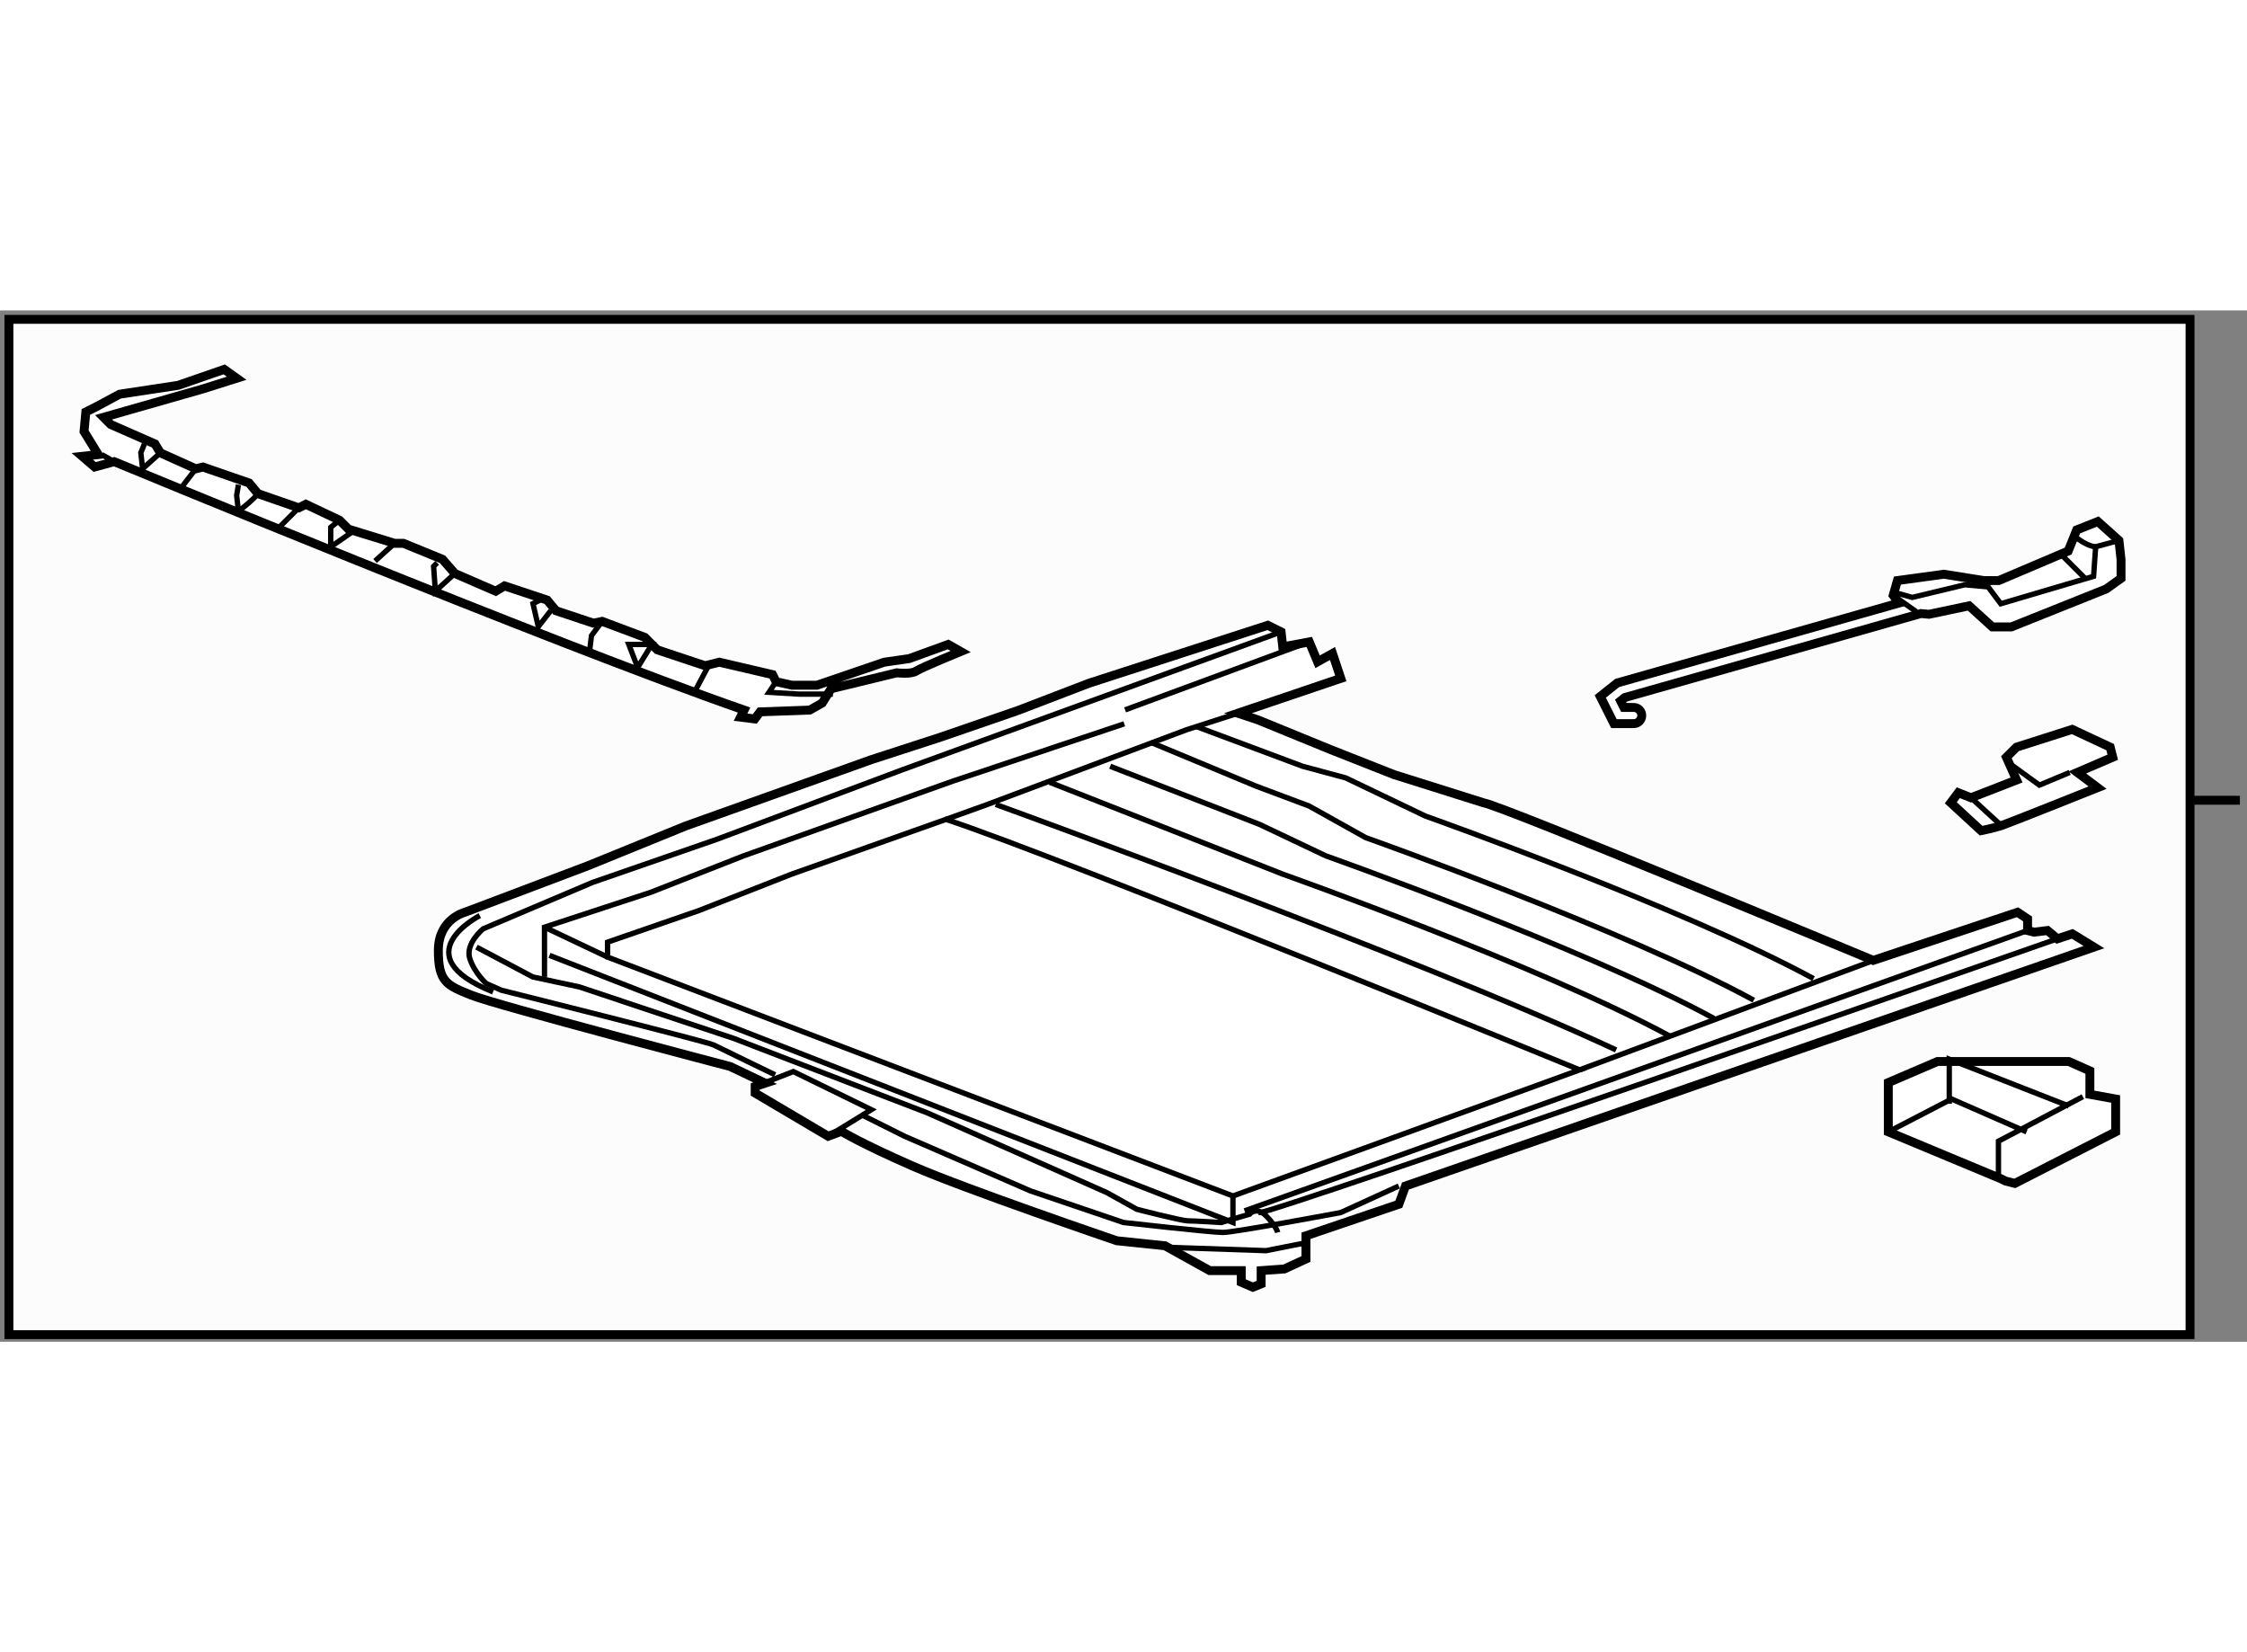
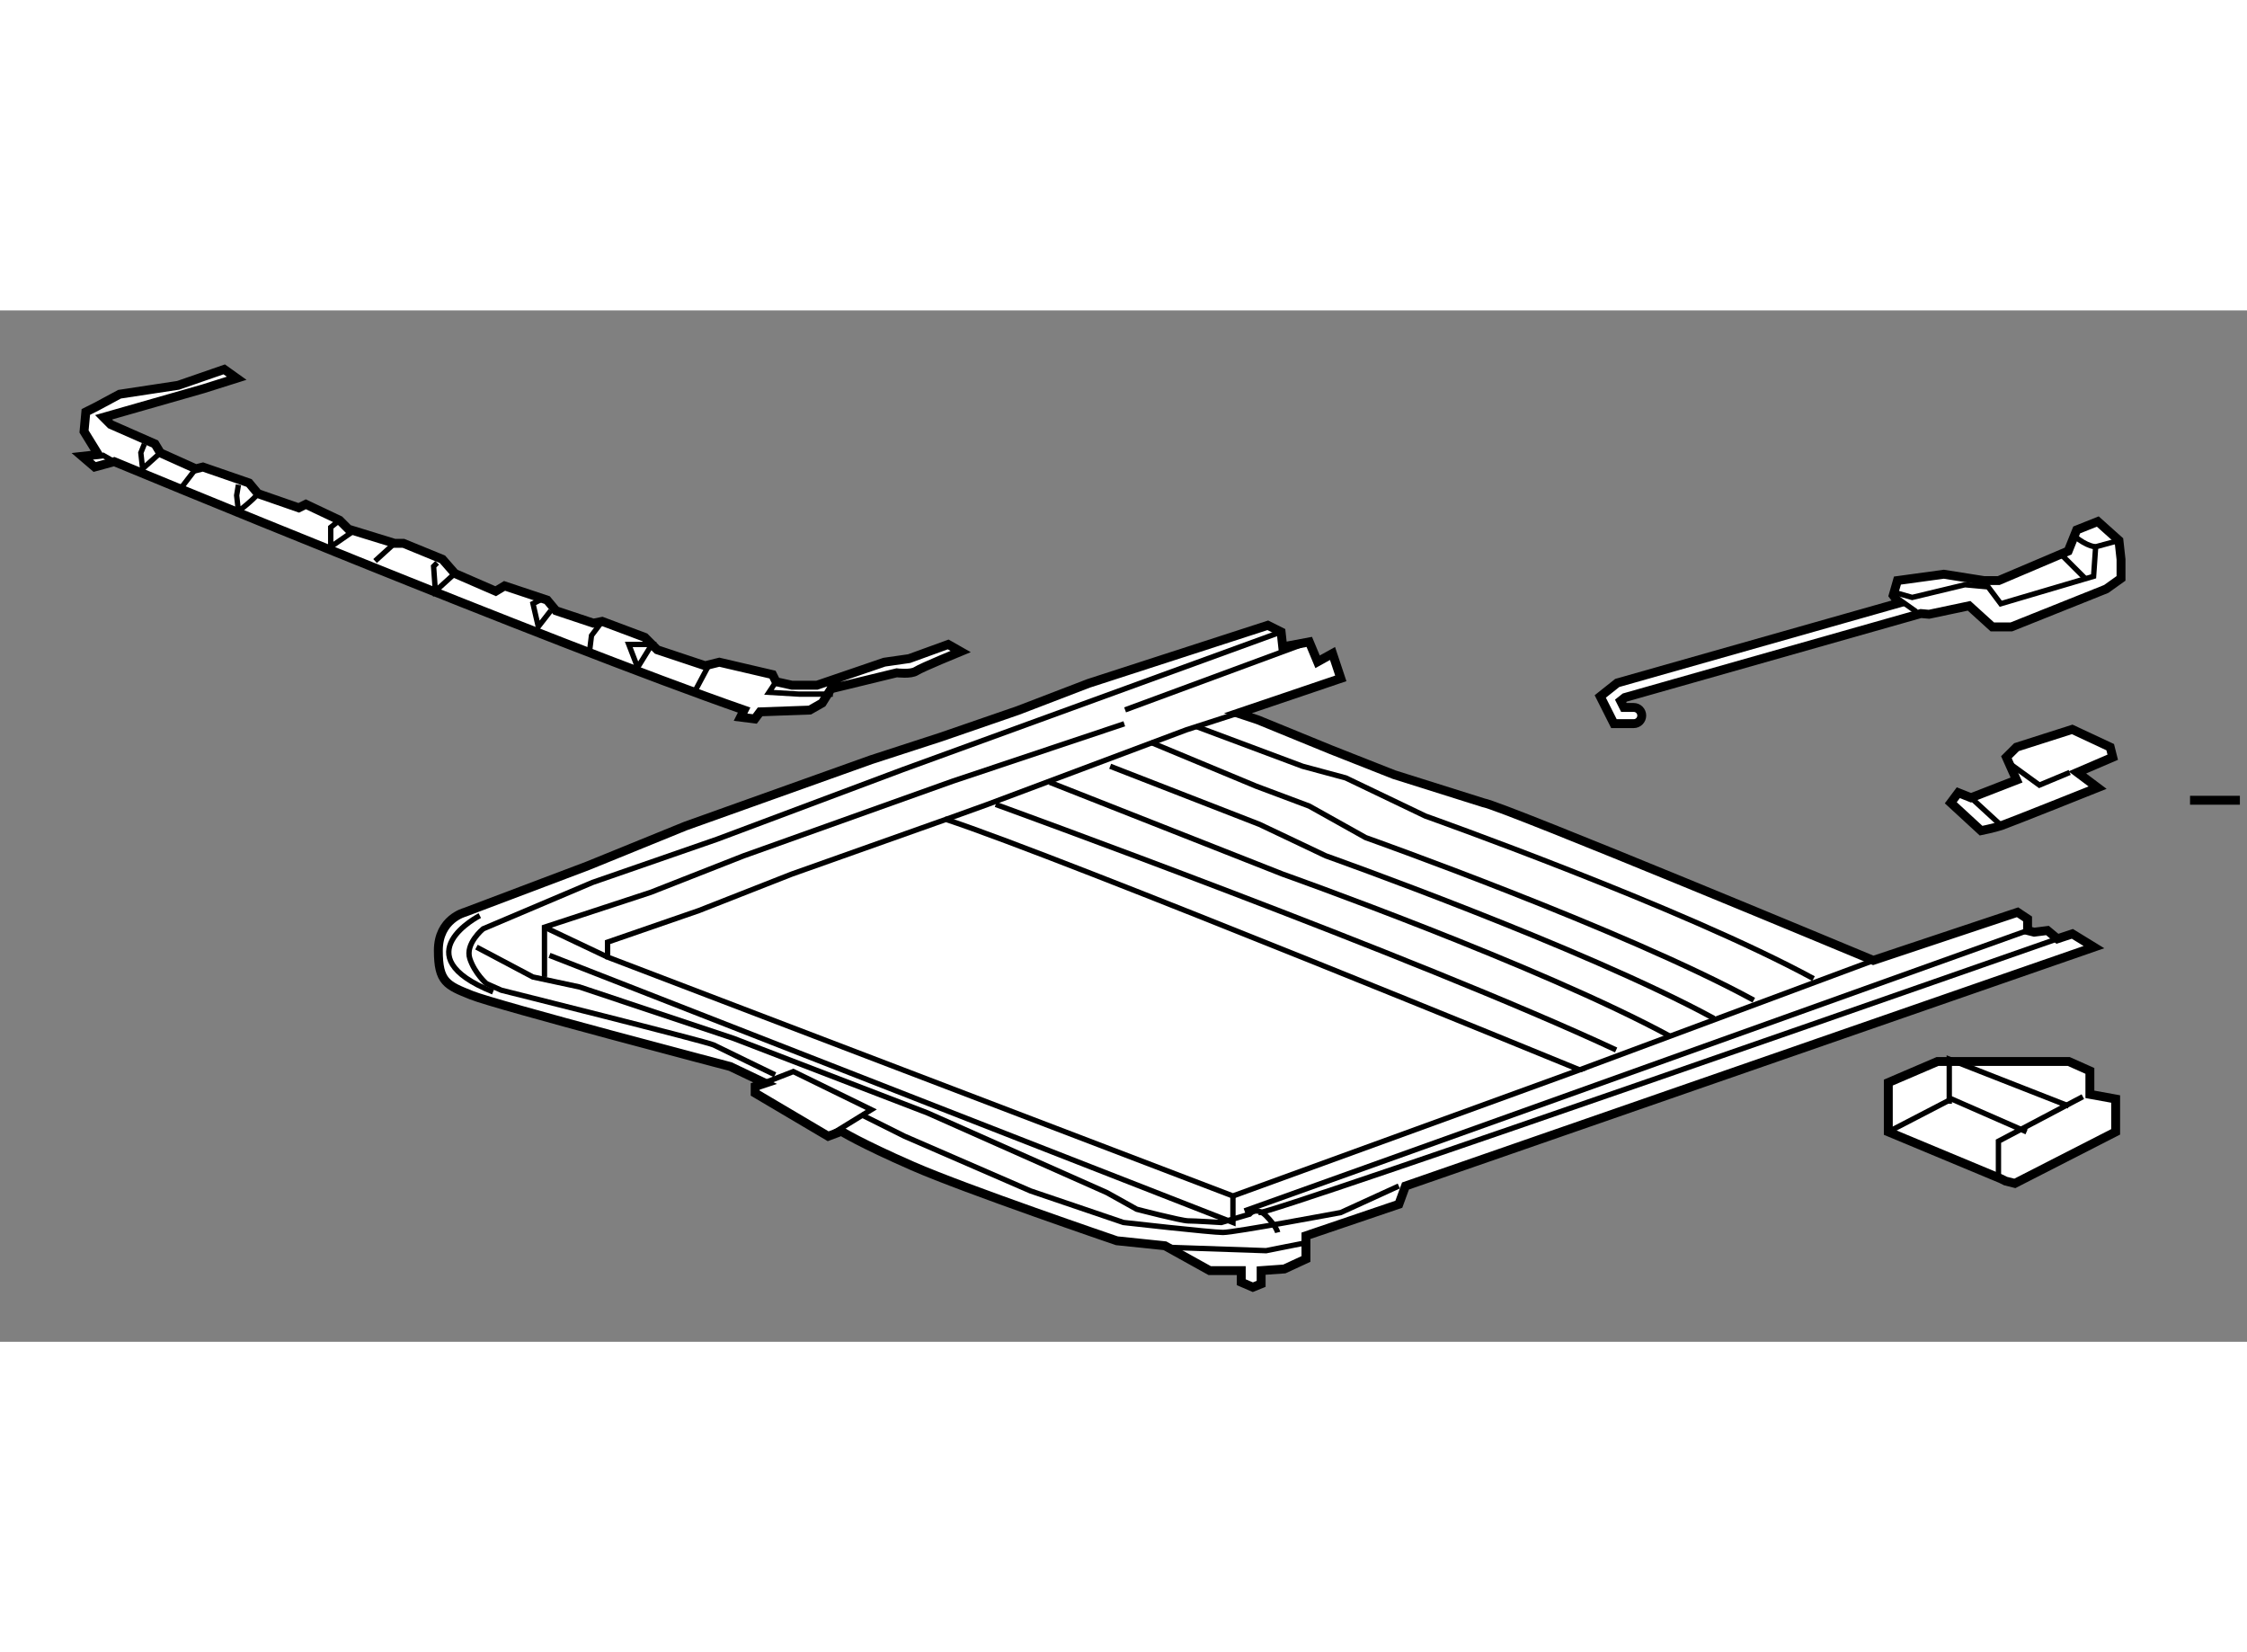
<svg xmlns="http://www.w3.org/2000/svg" version="1.1" x="0px" y="0px" width="244.8px" height="180px" viewBox="57.786 62.147 126.155 57.903" enable-background="new 0 0 244.8 180" xml:space="preserve">
  <rect x="57.786" y="62.147" width="126.155" height="57.903" fill="#808080" stroke="none" />
  <g>
-     <rect x="58.286" y="62.647" fill="#FCFCFC" stroke="#000000" stroke-width="0.5" width="122.457" height="57.003" />
    <line fill="none" stroke="#000000" stroke-width="0.5" x1="183.541" y1="89.647" x2="180.743" y2="89.647" />
  </g>
  <g>
    <path fill="#FFFFFF" stroke="#000000" stroke-width="0.5" d="M141.071,89.788c1.117,0.187,21.887,8.849,21.887,8.849l8.102-2.701     l0.562,0.373v0.651l0.371,0.094l0.746-0.094l0.559,0.465l0.838-0.277l1.212,0.744l-38.652,13.412l-0.374,1.024l-5.215,1.771v1.302     l-1.212,0.561l-1.304,0.093v0.743l-0.466,0.188l-0.65-0.28v-0.651h-1.77l-2.515-1.396l-2.7-0.28c0,0-8.478-2.887-11.457-4.191     c-2.981-1.304-4.005-1.955-4.005-1.955l-0.745,0.278l-4.099-2.422v-0.372l0.56-0.186l-1.956-0.933c0,0-13.133-3.444-14.529-4.005     c-1.397-0.559-1.863-0.743-1.863-2.514c0-1.77,1.49-2.143,1.49-2.143l6.893-2.606l5.495-2.236l10.432-3.726l3.896-1.266     l4.332-1.494l3.971-1.524l10.06-3.26l0.746,0.373l0.092,0.838l1.49-0.279l0.466,1.117l0.839-0.466l0.465,1.397l-5.775,1.956     l1.119,0.373l4.098,1.676l3.539,1.396L141.071,89.788z" />
    <path fill="none" stroke="#000000" stroke-width="0.3" d="M102.232,93.795l8.663-3.074c6.519,2.143,35.577,14.063,35.577,14.063     l-19.465,7.08L91.896,98.452v-0.839l5.122-1.77L102.232,93.795z" />
    <polyline fill="none" stroke="#000000" stroke-width="0.3" points="88.355,99.568 88.355,96.773 94.316,94.818 99.532,92.769      111.268,88.578 120.908,85.354   " />
    <line fill="none" stroke="#000000" stroke-width="0.3" x1="88.355" y1="96.773" x2="91.896" y2="98.452" />
    <path fill="none" stroke="#000000" stroke-width="0.3" d="M101.302,105.063c0,0-3.073-1.489-3.446-1.677     c-0.372-0.187-11.921-3.073-11.921-3.073l-0.839-0.372c0,0-0.651-0.56-0.931-1.397c-0.28-0.839,0.745-1.678,0.745-1.678     l6.146-2.606l6.985-2.423l10.431-3.91l21.236-7.73" />
    <path fill="none" stroke="#000000" stroke-width="0.3" d="M84.724,96.123c0,0-4.378,2.234,0.745,4.284" />
    <path fill="none" stroke="#000000" stroke-width="0.3" d="M84.537,97.892l3.166,1.677l2.608,0.558l8.662,2.89l10.896,4.19     l10.061,4.469l1.675,0.933c0,0,2.515,0.653,2.887,0.653s1.862,0.092,1.862,0.092l1.584-0.466c0,0,0.374-0.465,0.933,0.093     c0.558,0.559,0.65,0.932,0.65,0.932" />
    <polyline fill="none" stroke="#000000" stroke-width="0.3" points="100.184,105.715 102.326,104.879 106.704,107.019      104.282,108.509   " />
    <path fill="none" stroke="#000000" stroke-width="0.3" d="M106.145,107.299l2.422,1.21l7.078,3.073l5.216,1.771     c0,0,4.936,0.559,5.589,0.559c0.651,0,6.611-1.117,6.611-1.117l3.26-1.49" />
    <polyline fill="none" stroke="#000000" stroke-width="0.3" points="123.467,114.75 128.871,114.935 131.198,114.471   " />
    <polyline fill="none" stroke="#000000" stroke-width="0.3" points="88.635,98.357 127.008,113.353 127.008,111.863   " />
    <path fill="none" stroke="#000000" stroke-width="0.3" d="M128.497,112.794c0.374,0.186,44.8-15.369,44.8-15.369" />
    <line fill="none" stroke="#000000" stroke-width="0.3" x1="146.473" y1="104.783" x2="163.236" y2="98.544" />
    <polyline fill="none" stroke="#000000" stroke-width="0.3" points="110.896,90.721 113.224,89.882 124.399,85.691 127.285,84.76        " />
    <line fill="none" stroke="#000000" stroke-width="0.3" x1="120.953" y1="84.573" x2="131.291" y2="80.755" />
    <path fill="none" stroke="#000000" stroke-width="0.3" d="M113.688,89.882c0,0,23.656,8.57,34.834,13.785" />
    <path fill="none" stroke="#000000" stroke-width="0.3" d="M151.595,102.921c-7.357-4.004-21.794-9.126-21.794-9.126l-13.074-5.154     " />
    <path fill="none" stroke="#000000" stroke-width="0.3" d="M120.115,87.739L128.497,91l3.726,1.769c0,0,14.436,5.123,21.794,9.128" />
    <path fill="none" stroke="#000000" stroke-width="0.3" d="M156.251,100.872c-7.356-4.006-21.793-9.128-21.793-9.128l-3.167-1.77     l-2.979-1.117l-5.909-2.458" />
    <path fill="none" stroke="#000000" stroke-width="0.3" d="M159.605,99.662c-7.357-4.006-21.794-9.128-21.794-9.128l-4.471-2.142     l-2.422-0.653l-5.978-2.235" />
    <line fill="none" stroke="#000000" stroke-width="0.3" x1="127.659" y1="112.702" x2="171.621" y2="96.96" />
  </g>
  <g>
    <path fill="#FFFFFF" stroke="#000000" stroke-width="0.5" d="M171.003,88.511l-2.557,0.995l-0.713-0.283l-0.423,0.566l1.701,1.566     c0,0,0.714-0.144,1.14-0.284c0.426-0.143,5.402-2.132,5.402-2.132l-1.138-0.854l1.988-0.854l-0.142-0.565l-2.134-0.998     l-3.126,0.998l-0.568,0.565L171.003,88.511z" />
    <polyline fill="none" stroke="#000000" stroke-width="0.3" points="170.718,87.659 172.284,88.797 173.987,88.086   " />
    <line fill="none" stroke="#000000" stroke-width="0.3" x1="168.446" y1="89.506" x2="170.148" y2="91.069" />
  </g>
  <g>
    <polygon fill="#FFFFFF" stroke="#000000" stroke-width="0.5" points="170.12,110.895 163.803,108.264 163.803,105.498      166.564,104.314 173.934,104.314 175.12,104.842 175.12,106.158 176.566,106.42 176.566,108.264 170.907,111.158 170.383,111.026        " />
    <polyline fill="none" stroke="#000000" stroke-width="0.3" points="169.986,110.895 169.986,108.79 174.725,106.289   " />
    <polyline fill="none" stroke="#000000" stroke-width="0.3" points="163.801,108.264 167.356,106.42 171.566,108.264   " />
    <polyline fill="none" stroke="#000000" stroke-width="0.3" points="167.225,106.685 167.225,104.185 173.934,106.814   " />
  </g>
  <g>
    <path fill="#FFFFFF" stroke="#000000" stroke-width="0.5" d="M176.751,75.061l-1.187-1.063l-1.184,0.472l-0.477,1.185L170,77.313     h-0.831l-2.25-0.356l-2.604,0.356l-0.238,0.829l0.324,0.433l-15.816,4.486l-0.664,0.527l-0.29,0.232l0.767,1.525h1.109     c0.252,0,0.453-0.204,0.453-0.455s-0.201-0.454-0.453-0.454h-0.55l-0.185-0.368l0.237-0.188l16.623-4.716l0.457,0.041l2.25-0.475     l1.305,1.185h1.065l5.329-2.132l0.83-0.593v-1.065L176.751,75.061z" />
    <polyline fill="none" stroke="#000000" stroke-width="0.3" points="164.314,78.023 165.142,78.26 168.103,77.548 169.407,77.667      170.115,78.614 175.328,77.075 175.444,75.417 176.748,75.061   " />
    <path fill="none" stroke="#000000" stroke-width="0.3" d="M174.261,74.823c0.713,0.593,1.184,0.593,1.184,0.593" />
    <line fill="none" stroke="#000000" stroke-width="0.3" x1="173.551" y1="75.891" x2="174.854" y2="77.192" />
    <line fill="none" stroke="#000000" stroke-width="0.3" x1="164.076" y1="78.142" x2="165.376" y2="79.063" />
  </g>
  <g>
    <path fill="#FFFFFF" stroke="#000000" stroke-width="0.5" d="M63.601,68.147l5.579-1.595l1.893-0.597l-0.698-0.499l-2.589,0.896     l-3.288,0.499l-1.295,0.696l-0.598,0.3l-0.101,1.096l0.798,1.295l-0.897,0.1l0.698,0.598l1.096-0.299     c0,0,24.507,10.162,35.365,13.947l-0.2,0.398l0.799,0.101l0.298-0.399l2.79-0.1l0.697-0.397l0.498-0.799l3.686-0.896     c0,0,0.798,0.1,1.096-0.1c0.3-0.199,2.491-1.096,2.491-1.096l-0.697-0.397l-2.192,0.796l-1.394,0.2l-3.786,1.294h-1.395     l-0.897-0.198l-0.198-0.399l-2.988-0.696l-0.799,0.198l-2.688-0.896L93.985,80.5l-2.392-0.896l-0.498,0.1l-2.092-0.697     l-0.498-0.598l-2.391-0.797l-0.498,0.299l-2.292-0.996l-0.697-0.797l-2.191-0.896h-0.498l-2.59-0.797l-0.498-0.499l-1.894-0.896     l-0.397,0.199l-2.292-0.796l-0.498-0.599l-2.59-0.896l-0.398,0.1l-1.993-0.896l-0.299-0.498l-2.49-1.096L63.601,68.147z" />
    <polyline fill="none" stroke="#000000" stroke-width="0.3" points="66.788,70.14 65.792,71.036 65.693,70.14 65.892,69.642   " />
    <line fill="none" stroke="#000000" stroke-width="0.3" x1="68.78" y1="71.036" x2="67.785" y2="72.332" />
    <path fill="none" stroke="#000000" stroke-width="0.3" d="M72.268,72.431c-0.199,0.299-1.096,0.997-1.096,0.997l-0.1-0.897     l0.1-0.598" />
-     <line fill="none" stroke="#000000" stroke-width="0.3" x1="73.463" y1="74.323" x2="74.559" y2="73.228" />
    <polyline fill="none" stroke="#000000" stroke-width="0.3" points="77.647,74.523 76.353,75.42 76.353,74.323 76.851,73.925   " />
    <line fill="none" stroke="#000000" stroke-width="0.3" x1="78.843" y1="76.217" x2="79.938" y2="75.221" />
    <polyline fill="none" stroke="#000000" stroke-width="0.3" points="83.325,76.913 82.229,77.91 82.13,76.516 82.329,76.316   " />
    <polyline fill="none" stroke="#000000" stroke-width="0.3" points="88.705,79.006 88.008,79.902 87.709,78.607 88.107,78.408        " />
    <polyline fill="none" stroke="#000000" stroke-width="0.3" points="90.896,81.197 90.995,80.4 91.594,79.604   " />
    <polygon fill="none" stroke="#000000" stroke-width="0.3" points="94.384,80.899 93.586,82.193 93.088,80.899   " />
    <line fill="none" stroke="#000000" stroke-width="0.3" x1="96.874" y1="83.389" x2="97.671" y2="81.896" />
    <polyline fill="none" stroke="#000000" stroke-width="0.3" points="101.355,82.99 100.958,83.588 102.652,83.688 104.545,83.688        " />
    <line fill="none" stroke="#000000" stroke-width="0.3" x1="63.5" y1="70.239" x2="64.198" y2="70.638" />
  </g>
</svg>